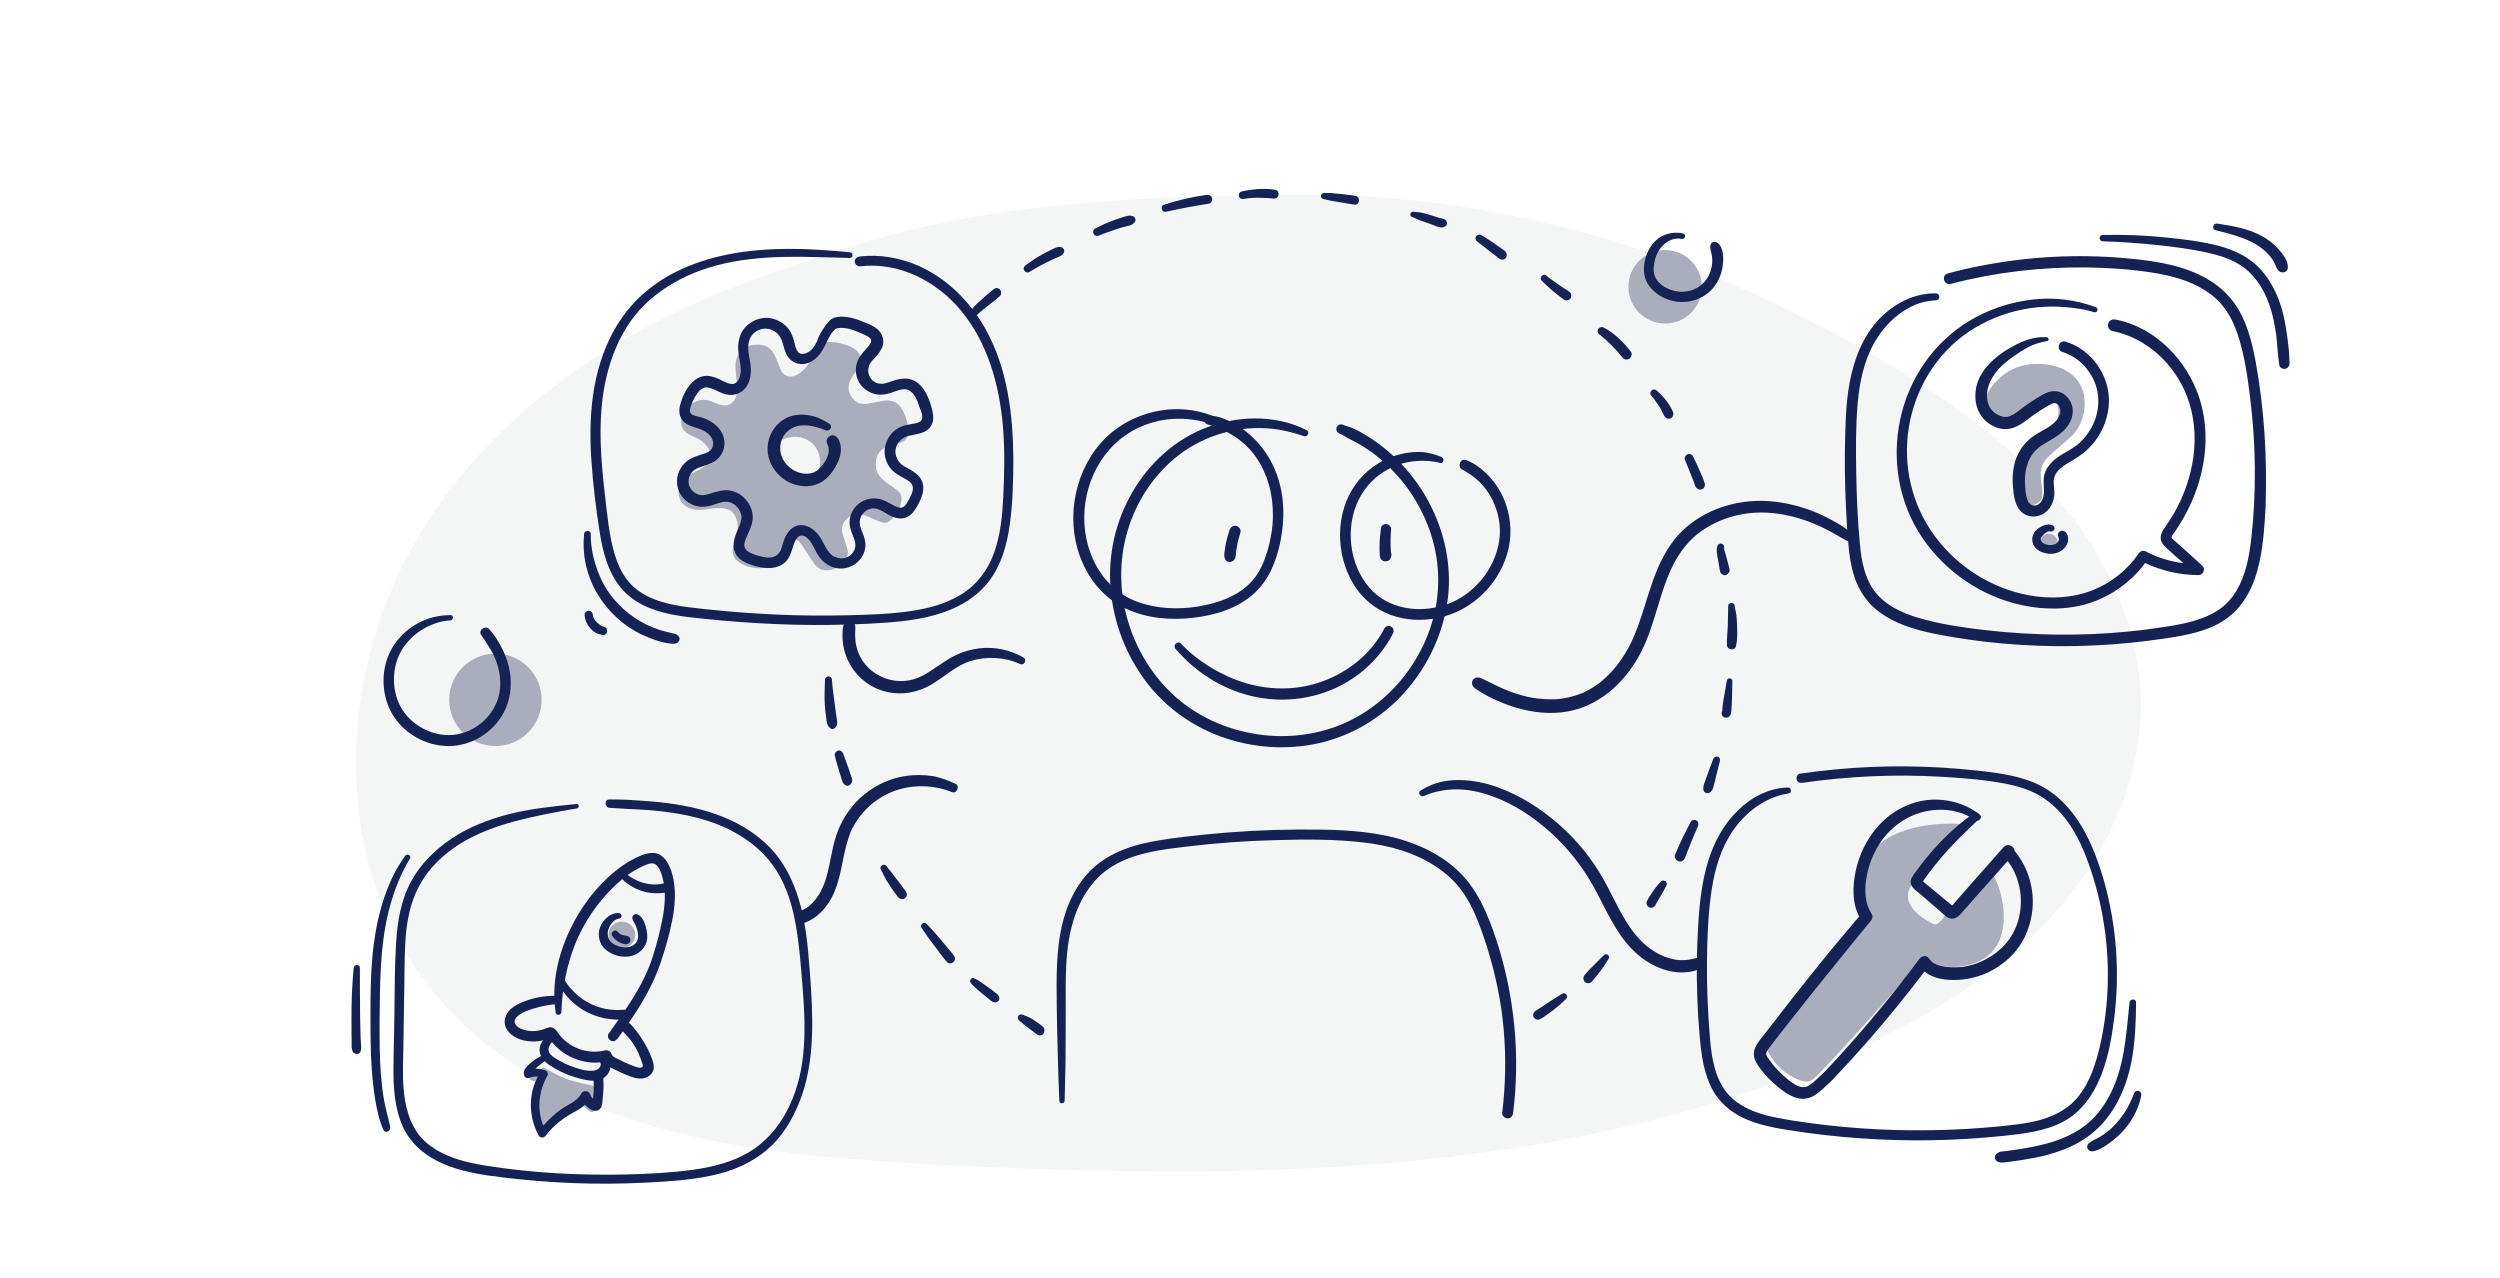
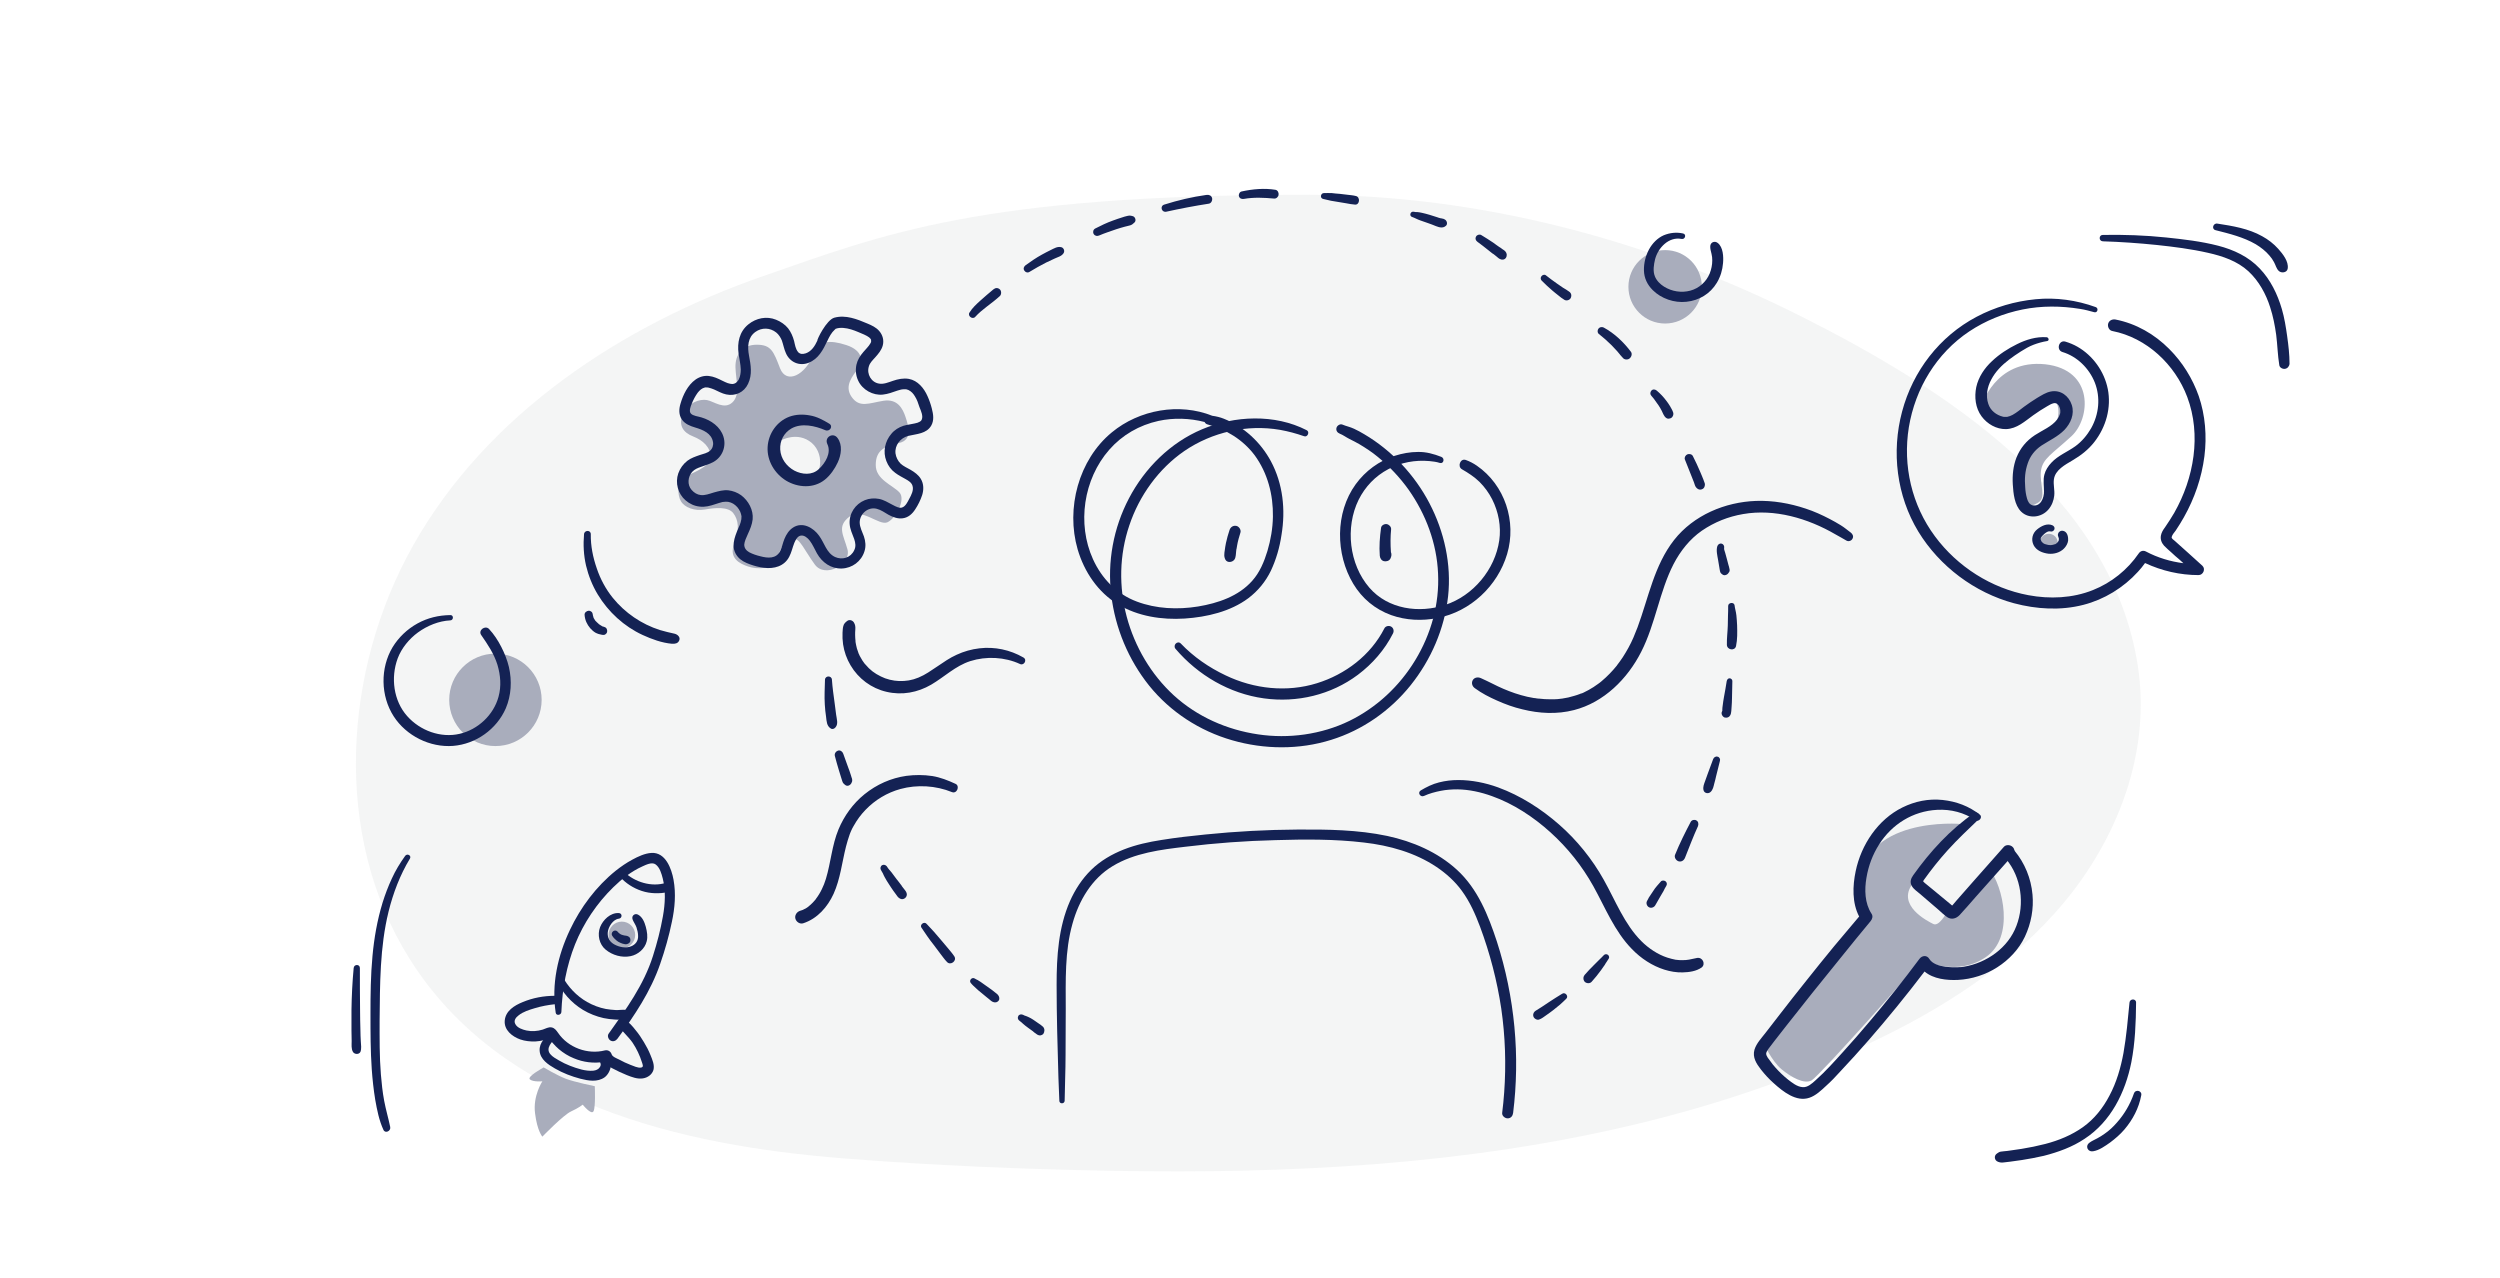
<svg xmlns="http://www.w3.org/2000/svg" width="530" height="271" viewBox="0 0 530 271" fill="none">
  <path d="M453.236 141.291c-5.51-36.269-40.838-58.779-70.906-73.979-32.476-16.418-68.635-26.026-105.182-26.026-69.576 0-90.092 8.472-115.287 17.221-29.874 10.383-58.585 29.154-74.366 57.284-14.729 26.274-17.083 61.298-.692 87.434 19.381 30.926 57.893 39.62 91.782 42.333 19.076 1.523 38.291 2.326 57.422 2.658 18.716.332 37.488.028 56.149-1.467 36.601-2.935 73.369-10.521 106.566-26.718 15.504-7.558 30.344-17.47 40.921-31.314 10.244-13.483 16.169-30.427 13.594-47.427Z" fill="#DBDDDD" fill-opacity=".3" />
  <path d="M105.031 158.166c5.411 0 9.798-4.386 9.798-9.798 0-5.411-4.387-9.798-9.798-9.798-5.412 0-9.799 4.387-9.799 9.798 0 5.412 4.387 9.798 9.799 9.798ZM353.008 68.588c4.299 0 7.785-3.485 7.785-7.784s-3.486-7.784-7.785-7.784c-4.299 0-7.784 3.485-7.784 7.784s3.485 7.784 7.784 7.784ZM415.903 174.703c-.271-.077-21.765-1.82-21.688 13.826.426 5.151.969 5.693.969 5.693l-21.262 27.033s1.743 3.756 3.756 5.422c2.014 1.665 4.803 3.253 6.391 2.362 1.587-.891 21.881-23.702 22.462-24.67.62-.968 1.588-.619 1.588-.619s6.893 3.33 12.935-.891c6.042-4.183 3.679-14.949.62-18.706-2.556 2.634-9.024 9.372-9.024 9.372s-1.588 2.982-2.788 2.363c-1.24-.62-7.862-3.951-4.377-8.559 3.525-4.648 10.418-12.626 10.418-12.626ZM420.047 86.17s2.788-10.031 13.516-8.946c10.495 1.162 9.643 11.541 5.577 15.259-4.067 3.757-6.158 4.725-6.468 7.436-.31 2.711 1.239 5.577-.619 6.661-1.859 1.123-3.989 1.162-4.415-1.781-.427-2.944-.698-8.211 1.897-10.341 2.595-2.13 5.538-2.595 6.468-5.035.929-2.44.155-5.654-2.091-4.918-2.247.736-6.468 4.802-8.637 5.228-2.169.465-5.616-.116-5.228-3.563ZM190.582 93.916c2.982-.62 1.975-3.757 1.394-5.5-.581-1.743-1.666-3.95-4.725-3.447-3.06.503-5.035 1.549-6.7-.813-1.665-2.362.271-4.531 1.355-6.003 1.085-1.472 1.085-3.834-2.478-4.996-3.563-1.162-5.887-.929-6.894 1.782-1.743 4.609-5.809 6.622-7.165 3.137-1.355-3.524-1.859-4.996-4.918-4.996-3.06 0-4.609 2.053-4.531 4.802.077 2.75 1.084 5.732-.62 7.397-1.743 1.665-3.95-.194-5.422-.465-1.472-.271-3.912.465-5.035 2.866-1.162 2.44 0 4.028 2.092 4.841 2.091.813 3.718 2.285 3.718 4.415 0 2.091-4.261 3.447-5.693 4.26-1.395.813-1.395 3.718-.62 5.035.774 1.355 2.866 2.168 5.112 1.781 2.246-.387 4.919-.619 6.003.775 1.084 1.394 1.394 3.447.194 6.506-1.201 3.06 1.2 4.221 2.943 4.802 1.743.581 5.189.891 6.313-2.168 1.123-3.06 1.859-3.525 3.253-3.718 1.394-.194 2.44 2.556 4.608 5.499 2.169 2.943 7.785-.077 6.894-3.253s-2.246-4.841.387-6.894c2.634-2.052 6.313 1.975 8.095 1.162 1.781-.813 3.911-4.802 2.556-6.313-1.356-1.51-5.112-2.749-5.035-5.886 0-3.059 1.936-3.989 4.919-4.609Zm-20.217 7.746c-3.834-.465-8.985-4.299-4.802-8.288 0 0 3.486-2.014 6.506.503 3.021 2.595 2.13 8.249-1.704 7.785ZM131.831 201.039c1.561 0 2.827-1.266 2.827-2.828 0-1.561-1.266-2.827-2.827-2.827-1.562 0-2.828 1.266-2.828 2.827 0 1.562 1.266 2.828 2.828 2.828ZM434.337 116.959c1.048 0 1.898-.849 1.898-1.897s-.85-1.898-1.898-1.898-1.897.85-1.897 1.898.849 1.897 1.897 1.897ZM115.255 226.29c-.155.116-3.64 1.975-2.904 2.556.736.581 2.633.387 2.633.387s-2.052 3.098-1.549 6.816c.465 3.757 1.549 4.919 1.549 4.919s4.454-4.609 6.081-5.345c1.626-.736 2.478-1.433 2.478-1.433s1.82 2.285 2.285 1.394c.465-.89.271-5.305.271-5.305s-4.337-.891-6.158-1.588c-1.82-.697-4.686-2.401-4.686-2.401Z" fill="#A9ADBC" />
-   <path d="M480.076 91.941c-.349-5.151-.968-10.302-1.898-15.375-.813-4.299-1.936-8.791-4.57-12.393-5.306-7.242-14.794-8.714-23.121-9.45-10.146-.891-20.371-.349-30.363 1.588-2.439.465-4.841 1.007-7.203 1.665-1.433.387-.813 2.595.62 2.208 9.449-2.479 19.248-3.602 29.007-3.486 4.648.077 9.334.387 13.942 1.123 3.796.62 7.669 1.627 10.96 3.718 1.588 1.007 3.06 2.285 4.144 3.795 1.24 1.665 2.13 3.563 2.789 5.538 1.433 4.299 2.091 8.908 2.633 13.361 1.24 9.876 1.356 19.945.271 29.86-.426 3.756-1.161 7.745-3.098 11.037-.929 1.588-2.169 3.021-3.718 4.067-1.665 1.162-3.563 1.897-5.499 2.478-2.091.581-4.26.968-6.429 1.278-2.44.388-4.88.697-7.32.93-4.918.503-9.875.697-14.794.658-4.996-.039-10.031-.348-14.988-.891-4.454-.503-8.985-1.123-13.361-2.285-3.602-.929-7.204-2.323-9.798-4.996-2.828-2.943-3.641-7.126-3.989-11.076-.465-5.034-.697-10.108-.775-15.181-.077-4.841-.116-9.721.31-14.562.387-4.415 1.278-8.908 3.485-12.819 1.821-3.253 4.532-6.08 7.901-7.746 1.627-.813 3.408-1.239 5.19-1.317.968-.039.968-1.472 0-1.472-4.067-.077-7.862 1.665-10.883 4.338-3.253 2.905-5.345 6.816-6.545 10.999-1.356 4.609-1.665 9.488-1.782 14.252-.155 5.267-.116 10.573.155 15.84.116 2.556.271 5.112.504 7.668.193 2.285.503 4.57 1.2 6.739.659 2.13 1.743 4.105 3.215 5.77 1.317 1.472 2.982 2.634 4.725 3.563 3.718 1.937 7.823 2.789 11.928 3.525 5.112.89 10.263 1.51 15.453 1.82 10.301.658 20.681.155 30.866-1.394 4.338-.659 8.908-1.472 12.587-4.028 3.485-2.44 5.577-6.158 6.7-10.224 1.239-4.377 1.51-9.024 1.781-13.516.155-5.229.116-10.457-.232-15.608ZM448.59 201.271c-.349-4.764-1.162-9.527-2.44-14.136-1.162-4.105-2.634-8.21-4.802-11.889-2.092-3.486-4.88-6.623-8.521-8.559-4.105-2.169-8.83-2.789-13.4-3.292-10.108-1.123-20.293-1.24-30.401-.271-2.479.232-4.957.542-7.436.89-.542.078-.852.775-.697 1.24.155.581.697.774 1.239.697 9.721-1.394 19.597-1.859 29.395-1.278 4.686.271 9.411.619 14.02 1.549 2.13.426 4.221 1.046 6.157 2.053 1.704.89 3.215 2.052 4.57 3.446 2.673 2.75 4.532 6.236 5.926 9.799 1.626 4.182 2.827 8.559 3.601 12.974 1.588 8.985 1.433 18.357-.619 27.264-.852 3.68-2.053 7.436-4.377 10.457-2.517 3.253-6.157 4.841-10.108 5.654-2.13.426-4.298.659-6.467.891-2.44.232-4.919.426-7.359.581-4.879.271-9.798.349-14.678.232-4.879-.116-9.798-.464-14.639-1.007-2.44-.271-4.841-.58-7.242-.968-1.975-.31-3.95-.658-5.926-1.162-3.601-.968-7.126-2.672-9.139-5.964-2.131-3.447-2.518-7.629-2.828-11.541-.387-4.918-.581-9.876-.542-14.833.039-4.725.194-9.488.813-14.174.543-4.222 1.588-8.559 3.718-12.277 1.821-3.215 4.493-5.964 7.746-7.746 1.549-.852 3.292-1.433 5.073-1.704.698-.116.543-1.239-.154-1.239-1.976.039-3.835.503-5.655 1.355-1.781.814-3.408 1.975-4.802 3.331-3.098 2.905-5.151 6.7-6.429 10.728-1.394 4.453-1.898 9.14-2.169 13.748-.31 5.112-.387 10.224-.193 15.375.077 2.556.232 5.113.464 7.669.194 2.168.388 4.337.852 6.467.426 2.014 1.123 4.067 2.169 5.848 1.085 1.782 2.556 3.292 4.299 4.415 3.408 2.246 7.591 3.06 11.541 3.679 5.035.814 10.069 1.395 15.182 1.743 10.108.736 20.254.542 30.324-.503 4.376-.465 8.985-.969 12.896-3.099 3.68-2.013 6.119-5.46 7.707-9.294 1.666-4.028 2.44-8.443 2.982-12.781.581-4.841.697-9.604.349-14.368ZM172.186 216.298c-.039-4.803-.426-9.644-.852-14.446-.775-8.52-2.711-17.467-9.373-23.392-6.971-6.197-16.42-8.056-25.444-8.675-1.162-.078-2.363-.155-3.524-.233-1.24-.077-2.479-.038-3.757-.077-1.162-.039-1.123 1.743 0 1.781 1.239.039 2.479.194 3.757.233 1.2.039 2.439.116 3.64.193 2.44.155 4.88.427 7.281.853 4.183.735 8.288 1.936 12.006 4.027 3.524 1.975 6.622 4.648 8.752 8.094 2.169 3.486 3.331 7.436 4.028 11.425.775 4.299 1.084 8.637 1.433 12.974.387 4.919.658 9.876.116 14.795-.852 7.939-4.337 16.149-11.463 20.409-3.641 2.169-7.862 3.176-12.045 3.757-4.647.62-9.411.852-14.097.968-9.798.233-19.674-.31-29.356-1.82-3.718-.581-7.552-1.433-10.805-3.408-1.549-.93-2.943-2.13-3.989-3.602-1.123-1.626-1.859-3.447-2.324-5.383-.968-4.067-.736-8.365-.658-12.509.077-5.074.155-10.147.232-15.221.077-4.492 0-9.062 1.007-13.477.929-4.066 2.788-7.707 5.732-10.65 6.119-6.274 14.794-8.598 23.121-10.302 2.246-.465 4.492-.852 6.738-1.239.542-.078.426-1.007-.116-.93-4.88.504-9.759.968-14.523 2.208-4.299 1.123-8.443 2.749-12.122 5.228-3.369 2.285-6.39 5.267-8.365 8.869-2.246 4.066-2.982 8.714-3.253 13.322-.31 4.958-.271 9.954-.349 14.911-.039 2.633-.077 5.267-.155 7.9-.039 2.208-.077 4.377 0 6.584.194 4.183.929 8.559 3.486 11.967 2.44 3.253 6.08 5.19 9.914 6.352 4.26 1.278 8.791 1.742 13.206 2.207 5.074.542 10.225.852 15.337.93 5.112.077 10.224-.078 15.336-.426 4.493-.31 9.024-.775 13.361-2.13 4.106-1.317 7.901-3.525 10.728-6.817 2.711-3.175 4.493-6.971 5.693-10.96 1.356-4.686 1.704-9.527 1.666-14.29ZM208.861 69.633c-4.26-7.591-11.502-13.71-20.293-15.104-2.092-.348-4.183-.387-6.313-.155-.542.077-1.046.426-1.046 1.046 0 .503.465 1.084 1.046 1.046 8.327-1.007 16.343 3.137 21.533 9.45 5.616 6.816 8.094 15.762 8.83 24.438.426 4.957.31 9.915.078 14.872-.194 4.066-.581 8.171-1.976 12.044-1.316 3.641-3.679 6.778-7.009 8.792-3.292 2.013-7.088 2.982-10.883 3.524-4.338.619-8.753.736-13.09.852-5.112.116-10.225.077-15.337-.155-5.034-.232-10.069-.62-15.104-1.162-4.066-.465-8.443-.852-12.16-2.788-1.666-.852-3.215-2.053-4.338-3.602-1.123-1.549-1.936-3.331-2.479-5.19-1.239-4.105-1.587-8.52-2.091-12.741-1.084-9.411-1.743-19.093 1.278-28.233 1.317-3.95 3.292-7.746 6.08-10.844 2.789-3.059 6.236-5.422 9.954-7.165 8.52-3.95 18.008-4.299 27.226-4.066 2.478.039 4.918.155 7.397.194.774 0 .736-1.123 0-1.201-9.876-.968-20.216-1.355-29.86 1.433-4.144 1.201-8.171 2.982-11.657 5.538-3.563 2.595-6.506 5.925-8.598 9.798-4.608 8.443-5.344 18.28-4.647 27.73.348 4.995.968 9.992 1.743 14.911.658 4.105 1.704 8.249 4.337 11.541 2.672 3.369 6.739 4.996 10.844 5.809 2.246.465 4.531.697 6.816.93 2.595.271 5.229.503 7.862.697 10.302.774 20.72.852 31.06.116 7.901-.581 16.653-2.208 21.688-8.908 2.556-3.408 3.718-7.59 4.299-11.734.658-4.648.775-9.411.775-14.097-.078-9.488-1.24-19.209-5.965-27.613Z" fill="#142254" />
  <path d="M197.553 86.635c-.233-.929-.543-1.82-.93-2.672-.736-1.665-2.052-3.292-3.95-3.64-1.162-.194-2.285.039-3.408.426-.93.31-1.898.736-2.866.581-1.665-.232-2.711-2.014-2.208-3.64.233-.813.814-1.317 1.395-1.975.619-.697 1.278-1.472 1.549-2.44.31-1.123 0-2.246-.736-3.098-.658-.775-1.588-1.201-2.517-1.588-2.169-.929-4.609-1.898-7.01-1.239-1.666.465-3.718 4.686-3.602 4.88-.542 1.162-1.239 2.246-2.44 2.672-.348.116-.697.155-.968.116-.31-.077-.581-.232-.697-.426-.504-.62-.62-1.472-.814-2.285-.271-1.007-.658-1.898-1.278-2.711-.658-.813-1.587-1.433-2.556-1.82-2.013-.813-4.221-.349-5.886 1.007-1.898 1.549-2.363 3.873-2.053 6.197.155 1.084.426 2.208.465 3.331 0 .736-.116 1.51-.426 2.13-.078.116-.116.232-.194.31 0 0-.039.077-.077.077-.078.116-.271.271-.31.31-.194.155-.542.271-.813.271-.272 0-.581-.077-.969-.194-.348-.116-.697-.31-1.123-.503-.929-.465-1.82-.891-2.866-1.007-1.007-.116-2.014.194-2.827.775-1.626 1.162-2.633 3.214-3.176 5.112-.348 1.123-.387 2.362.31 3.369.659.929 1.743 1.355 2.789 1.665 1.704.503 3.485 1.239 3.795 3.098.116.658-.116 1.394-.62 1.82-.58.503-1.355.658-2.207.929-.891.31-1.82.62-2.595 1.201-.891.697-1.549 1.588-1.936 2.672-.697 2.014-.078 4.338 1.549 5.732.852.736 1.859 1.2 2.982 1.317 1.123.154 2.246-.155 3.292-.504.503-.155 1.046-.348 1.549-.465.387-.077.968-.077 1.201-.038.813.155 1.355.503 1.936 1.123.232.271.426.581.62.968.077.155.271.813.271.968.038.852-.271 1.666-.659 2.518-.852 1.975-1.704 4.143-.155 6.041.659.813 1.627 1.278 2.595 1.627.968.348 1.975.619 2.982.736 2.13.271 4.299-.31 5.345-2.324.503-.93.697-1.975 1.084-2.943.271-.62.659-1.433 1.356-1.55.736-.155 1.51.504 1.936 1.085.62.813 1.007 1.781 1.511 2.672 1.084 1.936 2.982 3.292 5.267 3.214 2.207-.077 4.144-1.51 4.802-3.64.348-1.046.232-2.169-.116-3.176-.349-.968-.891-1.936-.891-2.982.039-1.82 1.781-3.33 3.602-2.866.929.233 1.704.814 2.517 1.278.93.504 1.975.891 3.021.736 1.162-.155 2.014-.929 2.633-1.897.62-.93 1.123-1.976 1.472-3.021.349-1.123.349-2.363-.271-3.408-.504-.852-1.317-1.433-2.169-1.937-.736-.426-1.549-.775-2.13-1.317-.581-.581-.968-1.355-1.084-2.169-.194-1.743 1.045-3.292 2.711-3.718 1.742-.426 3.873-.426 4.879-2.208.62-1.123.426-2.362.117-3.563Zm-2.13 2.285c-.078.194-.117.194-.194.31-.039.039-.078.077-.155.116-.039 0-.077.039-.116.077-.271.155-.62.271-1.046.349-.813.194-1.626.271-2.401.503-.968.31-1.898.891-2.556 1.704-1.356 1.588-1.82 3.795-1.046 5.771.388 1.007 1.007 1.859 1.859 2.479.697.542 1.511.929 2.246 1.355.62.349 1.24.736 1.433 1.395.31.929-.271 2.013-.697 2.788-.348.658-.774 1.588-1.51 1.82-.31.116-.581.039-.891-.038-.387-.117-.774-.349-1.162-.543-.89-.464-1.82-1.045-2.827-1.239-1.007-.194-2.091-.116-3.021.271-2.014.813-3.369 2.827-3.214 5.035.077 1.162.581 2.13.968 3.214.271.814.387 1.588 0 2.363-.736 1.588-2.517 2.13-4.066 1.433-1.821-.852-2.247-2.982-3.37-4.493-1.2-1.704-3.524-3.059-5.538-1.743-.891.581-1.433 1.472-1.82 2.401-.349.853-.504 1.743-.891 2.557-.852 1.704-2.633 1.549-4.221 1.123-.814-.194-1.627-.465-2.363-.852-.658-.388-1.045-.891-1.045-1.627.038-.658.464-1.549.774-2.246.465-1.007.891-2.014 1.007-3.098.194-1.976-.891-3.951-2.44-5.113-.813-.58-1.743-.929-2.711-1.045-1.045-.116-2.091.193-3.098.465-.891.271-1.898.658-2.75.542-.736-.078-1.394-.465-1.936-1.085-.968-1.084-.813-2.788.116-3.834.542-.581 1.162-.813 1.936-1.084.853-.31 1.782-.581 2.557-1.007 1.897-1.046 2.788-3.292 2.13-5.383-.659-2.091-2.595-3.447-4.648-4.066-.736-.232-1.781-.31-2.246-.813-.465-.503-.077-1.472.194-2.13.309-.775.735-1.588 1.239-2.285.426-.542.891-.968 1.549-1.123 0 0 .232-.039.426 0h.116c.078 0 .155.039.233.039.426.116.813.232 1.161.387.852.387 1.666.852 2.557 1.046 1.936.426 3.795-.426 4.647-2.246.929-1.975.581-3.95.194-6.003-.349-1.859-.272-3.834 1.355-4.996 1.356-.968 3.098-.929 4.415.116.542.426.968 1.123 1.201 1.704.31.891.464 1.82.852 2.672.813 1.898 2.827 2.827 4.802 2.053 2.091-.813 3.06-2.711 3.989-4.647.426-.891.852-1.743 1.588-2.401.039-.039.116-.077.155-.155.503-.194 1.045-.232 1.626-.194 1.124.077 2.208.465 3.215.891.736.31 1.743.697 2.285 1.123.271.232.387.387.426.62-.039-.194-.039.426 0 .232 0 .077-.039.155-.078.232 0 .039 0 .039-.038.077 0 0-.039.039-.039.077-.387.697-.968 1.2-1.51 1.859-.698.813-1.24 1.665-1.472 2.711-.233 1.162-.116 2.324.387 3.369.891 1.936 3.137 3.176 5.228 2.943 1.085-.116 2.092-.503 3.099-.852.426-.116.852-.271 1.239-.271h.542c.116 0 .233.039.31.077.039 0 .232.077.232.077.62.31 1.007.736 1.356 1.317.465.736.697 1.433.968 2.285.349.852.813 1.898.504 2.634Z" fill="#142254" />
  <path d="M177.569 92.871c-.93-1.317-2.866-.194-2.169 1.278.891 1.859-.426 4.028-1.82 5.306-1.433 1.356-3.563 1.162-5.19.31-1.626-.891-2.866-2.517-2.982-4.454-.116-1.859.775-3.563 2.401-4.492 2.169-1.201 4.996-.542 7.165.387.93.387 1.743-.852.813-1.394-1.278-.775-2.633-1.51-4.105-1.743-1.433-.271-2.943-.232-4.337.271-2.673 1.007-4.454 3.602-4.609 6.429-.155 2.905 1.472 5.616 3.912 7.126 2.517 1.511 5.848 1.704 8.21-.193 1.162-.93 2.13-2.324 2.75-3.68.736-1.588 1.045-3.679-.039-5.151ZM143.023 134.348c-1.045-.232-2.052-.464-3.098-.774-3.911-1.239-7.436-3.641-10.031-6.855-1.471-1.82-2.633-3.989-3.369-6.197-.813-2.323-1.317-4.802-1.278-7.28 0-.93-1.355-.891-1.433 0-.194 2.246-.077 4.492.426 6.661.504 2.13 1.356 4.26 2.479 6.119 2.246 3.718 5.577 6.777 9.527 8.598 1.936.89 4.066 1.665 6.196 1.858.62.039 1.278-.038 1.55-.697.309-.697-.349-1.278-.969-1.433ZM128.113 132.916c-.078-.039-.194-.078-.271-.078-.039 0-.078-.039-.116-.039-.155-.077-.349-.193-.504-.309-.077-.039-.155-.117-.232-.155-.039-.039-.078-.039-.078-.078-.155-.116-.271-.232-.426-.387-.077-.078-.116-.155-.193-.194-.039-.038-.039-.077-.078-.077-.116-.155-.193-.31-.31-.504 0 0 0-.038-.038-.038v-.039c-.039-.078-.078-.155-.078-.232-.039-.078-.039-.194-.077-.272 0-.038-.039-.077-.039-.154v-.078c-.039-.194-.077-.387-.232-.542-.155-.155-.426-.271-.62-.271-.465.038-.929.387-.891.891.078 1.084.504 2.013 1.201 2.827.31.348.697.697 1.084.929.426.233.93.387 1.433.465.233.039.465.039.659-.078.193-.116.348-.309.387-.503.116-.503-.116-.968-.581-1.084ZM484.878 71.26c-.271-1.936-.581-3.873-1.123-5.732-.929-3.176-2.401-6.197-4.686-8.598-2.363-2.517-5.538-3.989-8.83-4.841-3.602-.929-7.32-1.355-10.999-1.743-4.454-.465-8.946-.62-13.439-.542-.891 0-.891 1.317 0 1.355 3.796.116 7.63.387 11.425.775 3.641.387 7.32.852 10.883 1.665 3.098.697 6.196 1.743 8.559 3.912 2.207 2.053 3.718 4.802 4.608 7.63.62 1.898 1.007 3.873 1.278 5.848.272 2.13.31 4.299.659 6.429.077.542.736.852 1.2.775.543-.077.93-.542.969-1.084 0-1.936-.233-3.912-.504-5.848ZM482.98 52.748c-.968-1.084-2.13-1.975-3.408-2.672-2.904-1.627-6.235-2.169-9.488-2.672-.891-.155-1.317 1.162-.387 1.394 2.904.736 5.925 1.472 8.52 2.982 1.084.658 2.091 1.433 2.905 2.401.387.426.697.891.968 1.394.348.62.503 1.394 1.007 1.859.542.542 1.781.387 1.897-.503.233-1.51-1.045-3.098-2.014-4.183ZM82.375 193.254c.968-3.911 2.44-7.784 4.531-11.231.387-.658-.581-1.162-1.007-.581-1.084 1.51-2.053 3.098-2.827 4.802-.774 1.666-1.433 3.409-1.975 5.151-1.123 3.679-1.782 7.475-2.13 11.27-.387 4.105-.426 8.211-.426 12.316 0 3.911 0 7.784.271 11.696.155 2.169.387 4.337.736 6.467.387 2.169.813 4.377 1.743 6.391.387.852 1.627.232 1.433-.62-.387-1.859-.929-3.679-1.278-5.538-.349-1.859-.542-3.718-.697-5.577-.31-3.795-.271-7.63-.271-11.425.077-7.707.039-15.569 1.898-23.121ZM76.488 220.713c-.039-.736-.077-1.511-.077-2.247-.039-1.471-.077-2.904-.077-4.376-.039-2.943-.039-5.887-.039-8.869 0-.852-1.239-.852-1.317 0-.271 2.944-.426 5.887-.465 8.869v4.376c0 .736.039 1.511.039 2.247s-.116 1.626.271 2.285c.31.542 1.278.619 1.588 0 .271-.697.116-1.511.077-2.285ZM451.455 212.541c-.348 3.563-.658 7.165-1.278 10.689-.58 3.137-1.471 6.235-2.982 9.062-1.355 2.595-3.214 4.958-5.615 6.662-2.401 1.704-5.151 2.827-7.978 3.563-1.666.426-3.331.774-5.035 1.045-.813.117-1.588.233-2.401.349-.426.077-.891.116-1.317.155-.232.039-.426.039-.658.077-.31.039-.542.194-.814.388-.735.464-.58 1.51.233 1.781.426.155.774.194 1.239.116.426-.038.852-.116 1.317-.155.813-.116 1.626-.232 2.479-.348 1.549-.233 3.098-.542 4.647-.891 3.021-.775 6.042-1.859 8.636-3.602 5.577-3.64 8.637-9.837 9.915-16.227.813-4.183.968-8.404 1.007-12.664 0-.891-1.317-.852-1.395 0ZM452.385 231.828c-.774 2.246-2.014 4.376-3.601 6.158-.775.89-1.627 1.704-2.595 2.362-.504.349-1.007.697-1.549.968-.543.31-1.162.542-1.666.93-.387.271-.581.658-.464 1.123 0 .077.077.155.116.232.232.426.697.542 1.123.465 1.278-.194 2.556-1.123 3.602-1.859 1.084-.813 2.13-1.704 3.02-2.75 1.782-2.091 3.06-4.531 3.563-7.203.272-1.007-1.2-1.433-1.549-.426ZM430.891 189.653c-.31-3.447-1.627-6.662-3.834-9.334-.426-.503-1.317-.465-1.782 0-.503.504-.426 1.239 0 1.782 3.253 3.872 3.989 9.527 2.208 14.174-1.743 4.648-6.274 7.862-11.154 8.675-.194.039-.155.039-.31.039-.155.039-.348.039-.503.039-.388.038-.736.038-1.124.038-.348 0-.697 0-1.045-.038-.349-.039-.659-.039-.93-.078-1.278-.193-2.749-.581-3.408-1.665-.503-.852-1.549-.736-2.091 0-3.369 4.531-6.894 8.946-10.573 13.284-1.82 2.169-3.679 4.299-5.577 6.39-1.859 2.053-3.756 4.183-5.848 6.042-.774.697-1.704 1.587-2.788 1.471-1.162-.077-2.246-.968-3.098-1.626-.969-.775-1.859-1.627-2.673-2.556-.387-.426-.736-.852-1.045-1.317-.31-.426-.852-1.007-.891-1.588 0-.31.271-.697.465-1.007.387-.542.813-1.084 1.239-1.627.891-1.123 1.781-2.246 2.633-3.369 1.821-2.324 3.641-4.609 5.461-6.894 2.053-2.556 4.105-5.112 6.158-7.629 2.053-2.517 4.105-5.112 6.196-7.591.349-.426.543-1.045.194-1.549-1.472-2.246-1.51-5.151-1.084-7.629.426-2.556 1.316-4.919 2.672-7.049 2.711-4.299 7.165-7.087 12.316-7.358 2.904-.155 5.77.581 8.133 2.207.697.465 1.587-.658.929-1.162-2.285-1.82-4.996-2.827-7.901-3.137-2.982-.31-5.848.271-8.52 1.588-5.189 2.556-8.752 7.901-9.914 13.516-.659 3.137-.775 6.7.736 9.605-1.782 2.13-3.563 4.221-5.345 6.351-1.975 2.402-3.912 4.803-5.848 7.243-1.898 2.401-3.834 4.802-5.693 7.242-.968 1.239-1.936 2.517-2.905 3.756-.852 1.124-1.975 2.247-2.401 3.641-.465 1.627.426 2.982 1.356 4.183.813 1.045 1.742 2.052 2.749 2.943 1.937 1.743 4.764 4.028 7.552 3.059 1.356-.464 2.44-1.51 3.486-2.478 1.084-.968 2.091-2.014 3.06-3.098 2.052-2.169 4.027-4.377 6.002-6.623 4.106-4.725 8.056-9.566 11.851-14.562 1.859 1.588 4.725 1.898 7.088 1.782 2.943-.155 5.848-1.085 8.326-2.673 2.479-1.587 4.57-3.795 5.848-6.467 1.356-2.866 1.898-5.964 1.627-8.946Z" fill="#142254" />
  <path d="M426.669 179.544c-.465-.464-1.394-.542-1.859 0-2.091 2.363-4.144 4.687-6.235 7.049-1.046 1.162-2.092 2.362-3.099 3.524-.503.581-1.006 1.123-1.471 1.704l-.155.155c-.155-.155-.349-.271-.504-.426-1.2-.968-2.362-1.975-3.563-2.943-.581-.465-1.123-.93-1.704-1.394-.077-.039-.232-.233-.387-.388.077-.116.155-.271.194-.309 1.549-2.169 3.214-4.261 4.996-6.236 2.091-2.323 4.376-4.454 6.622-6.622.659-.62-.232-1.821-1.007-1.278-5.073 3.485-9.333 8.171-12.896 13.167-.504.697-.775 1.511-.271 2.324.387.658 1.123 1.123 1.704 1.627 1.278 1.123 2.594 2.207 3.873 3.33.619.542 1.239 1.162 1.936 1.627.891.581 1.898.271 2.595-.465 1.162-1.239 2.246-2.517 3.369-3.795 2.595-2.944 5.228-5.848 7.823-8.792.542-.542.581-1.355.039-1.859ZM142.791 186.516c-.426-2.363-1.704-5.887-4.686-5.694-1.394.078-2.866.775-4.067 1.433-1.239.659-2.401 1.472-3.485 2.324-4.144 3.331-7.475 7.785-9.721 12.548-2.595 5.461-3.95 11.541-3.021 17.583.116.697 1.162.503 1.201-.155.193-4.919 1.084-9.798 2.904-14.368 1.821-4.532 4.609-8.676 8.095-12.084 1.82-1.781 3.834-3.369 6.157-4.415.775-.348 2.053-1.007 2.828-.426.89.659 1.239 1.937 1.51 2.982.658 2.595.503 5.345.039 7.978-.504 2.866-1.24 5.694-2.13 8.482-1.937 6.119-5.693 11.27-9.373 16.421-.348.465-.077 1.2.388 1.471.542.31 1.123.078 1.471-.387 3.641-4.957 7.049-10.03 9.063-15.878 1.007-2.905 1.859-5.887 2.478-8.908.62-2.905.891-5.925.349-8.907Z" fill="#142254" />
  <path d="M137.911 223.695c-.387-.968-.852-1.859-1.394-2.75-.542-.891-1.085-1.743-1.743-2.517-.658-.852-1.394-1.704-2.324-2.285-.813-.465-1.936.503-1.355 1.355.929 1.278 2.13 2.285 3.021 3.563.852 1.278 1.51 2.672 1.975 4.144.155.504.426 1.007-.194 1.123-.697.116-1.588-.348-2.246-.581-.813-.309-1.627-.697-2.401-1.123-.465-.232-1.433-.581-1.588-1.123-.194-.62-.813-.968-1.433-.813-3.641.929-7.785-.581-9.915-3.718-.387-.542-.735-1.046-1.394-1.162-.658-.116-1.239.271-1.859.465-1.123.348-2.323.426-3.447.193-.852-.193-1.936-.542-2.362-1.355-.426-.736.116-1.433.697-1.859.968-.775 2.246-1.162 3.408-1.51 1.394-.426 2.866-.698 4.338-.852 1.123-.117 1.162-1.782 0-1.782-2.401 0-4.725.426-6.933 1.356-1.704.697-3.563 1.82-3.756 3.872-.194 2.014 1.549 3.408 3.292 4.028 1.007.349 2.13.465 3.214.426.581-.039 1.201-.116 1.782-.271.271-.077.542-.155.813-.232.116-.039.232-.117.348-.155.078.077.117.193.155.271.194.271.388.542.62.774.387.426.775.852 1.239 1.24.969.813 2.014 1.471 3.176 1.936 2.014.852 4.183 1.123 6.352.775.464.542 1.084.968 1.742 1.316 1.007.543 2.092 1.046 3.137 1.472 1.085.426 2.247.891 3.447.697.968-.155 1.898-.774 2.208-1.781.271-1.046-.233-2.169-.62-3.137Z" fill="#142254" />
  <path d="M128.268 223.695c-.697-.271-1.317.503-1.162 1.162.155.542.426.774.077 1.355-.309.504-.813.697-1.394.775-1.626.155-3.447-.465-4.957-1.046-.813-.31-1.588-.697-2.324-1.123-.658-.387-1.394-.775-1.859-1.356-1.045-1.278.388-2.633 1.278-3.524.581-.542-.193-1.588-.89-1.123-1.317.891-2.75 2.169-2.634 3.95.116 1.821 1.82 2.944 3.253 3.757 1.666.968 3.486 1.665 5.384 2.169 1.665.426 3.64.774 5.15-.31 1.395-1.046 2.092-3.912.078-4.686Z" fill="#142254" />
-   <path d="M127.88 228.265c-.116-1.317-2.207-1.317-2.091 0 .078.968.116 1.975.078 2.982-.039.464-.039.968-.117 1.433 0 .077-.038.193-.038.271-.31-.349-.543-.775-.697-1.123-.31-.698-1.433-.659-1.782 0-.813 1.665-2.905 2.362-4.299 3.369-1.394 1.007-2.633 2.169-3.756 3.447-1.395-3.447-.969-7.281.852-10.573.271-.465 0-1.007-.465-1.162-.659-.232-1.356-.348-2.053-.348.194-.155.349-.349.542-.504.581-.465 1.162-.929 1.782-1.317.697-.464.077-1.433-.658-1.084-1.046.465-1.937 1.046-2.789 1.781-.813.736-1.704 1.55-1.2 2.711.116.31.619.504.929.388.658-.271 1.278-.349 1.936-.31-2.13 3.757-1.936 8.791.155 12.509.349.62 1.123.504 1.511 0 1.278-1.704 2.943-3.137 4.763-4.26 1.201-.736 2.556-1.317 3.563-2.285.233.271.504.542.814.775.774.581 1.975.89 2.556-.155.232-.426.271-1.007.31-1.472.077-.542.116-1.084.154-1.665.117-1.201.078-2.285 0-3.408ZM136.904 196.469c-.271-.969-.697-2.053-1.626-2.556-.31-.194-.736-.155-1.007.116-.271.271-.271.658-.117 1.007.233.542.581 1.007.775 1.549.194.581.349 1.239.349 1.859.038 1.045-.581 1.82-1.472 2.169-1.123.464-2.44.193-3.486-.349-1.045-.542-1.587-1.472-1.471-2.634.116-1.123 1.084-2.71 2.323-2.865.775-.078.814-1.162 0-1.201-1.781-.077-3.33 1.433-3.95 2.982-.62 1.627-.194 3.641 1.162 4.764 1.433 1.2 3.486 1.781 5.306 1.394 1.549-.31 3.021-1.549 3.408-3.137.271-.968.077-2.091-.194-3.098Z" fill="#142254" />
+   <path d="M127.88 228.265ZM136.904 196.469c-.271-.969-.697-2.053-1.626-2.556-.31-.194-.736-.155-1.007.116-.271.271-.271.658-.117 1.007.233.542.581 1.007.775 1.549.194.581.349 1.239.349 1.859.038 1.045-.581 1.82-1.472 2.169-1.123.464-2.44.193-3.486-.349-1.045-.542-1.587-1.472-1.471-2.634.116-1.123 1.084-2.71 2.323-2.865.775-.078.814-1.162 0-1.201-1.781-.077-3.33 1.433-3.95 2.982-.62 1.627-.194 3.641 1.162 4.764 1.433 1.2 3.486 1.781 5.306 1.394 1.549-.31 3.021-1.549 3.408-3.137.271-.968.077-2.091-.194-3.098Z" fill="#142254" />
  <path d="M133.535 198.831c-.117-.193-.31-.31-.504-.387-.193-.078-.387-.078-.542-.116.077 0 .155.038.232.038-.116 0-.193-.038-.309-.038-.233-.039-.465-.117-.698-.194-.154-.077-.309-.155-.426-.271-.154-.116-.271-.232-.387-.387-.116-.117-.348-.233-.503-.194-.155 0-.31.039-.426.155-.271.194-.388.62-.194.929.31.504.775.93 1.278 1.278.271.155.542.272.852.388.155.038.31.077.465.116.077 0 .193.039.271.039.155 0 .271-.039.387-.078.349-.116.659-.426.62-.813 0-.194-.039-.349-.116-.465ZM132.644 214.09c-.697-.077-1.433.078-2.13.039-.697-.039-1.394-.116-2.091-.233-1.395-.271-2.711-.774-3.951-1.471-2.246-1.278-4.105-3.253-5.306-5.538-.426-.852-1.626-.117-1.239.736 1.162 2.71 3.176 4.957 5.655 6.467 1.355.813 2.827 1.394 4.376 1.743.774.155 1.588.271 2.401.31.775.038 1.743.116 2.517-.155 1.123-.349.852-1.782-.232-1.898ZM141.125 187.174c-2.982.929-6.545-.155-8.752-2.285-.62-.62-1.549.31-.968.968 1.239 1.394 2.866 2.44 4.647 3.021 1.859.62 3.757.581 5.616.271 1.316-.232.774-2.401-.543-1.975ZM446.847 82.453c-.736-3.718-3.175-7.087-6.429-8.946-.813-.465-1.665-.813-2.556-1.084-1.394-.426-2.014 1.782-.619 2.208 3.098.929 5.654 3.447 6.855 6.468 1.239 3.176.89 6.7-.775 9.682-.852 1.472-1.975 2.827-3.369 3.834-1.666 1.201-3.641 1.936-5.074 3.486-.658.697-1.239 1.588-1.471 2.517-.31 1.162-.078 2.324-.078 3.524.039 1.395-.736 3.331-2.401 2.983-.697-.155-1.007-.775-1.201-1.433-.232-.814-.348-1.588-.387-2.402-.155-1.781-.039-3.408.542-5.073.504-1.51 1.472-2.788 2.905-3.757 1.665-1.084 3.485-1.898 4.88-3.331 1.316-1.394 2.168-3.331 1.549-5.267-.62-1.936-2.363-3.253-4.415-2.866-1.085.194-2.053.852-2.982 1.394-.93.581-1.859 1.201-2.75 1.859-.775.581-1.549 1.239-2.401 1.704-.388.194-.736.349-1.162.426h-.387c-.271 0-.388 0-.504-.039-1.394-.348-2.633-1.278-3.098-2.711-.581-1.704-.232-3.563.62-5.151.89-1.704 2.246-3.06 3.756-4.221.814-.62 1.666-1.201 2.518-1.743.852-.542 1.781-1.084 2.711-1.433.929-.349 1.897-.62 2.865-.775.504-.077.349-.775-.116-.813-2.168-.155-4.337.503-6.274 1.472-1.897.929-3.756 2.13-5.305 3.602-1.588 1.472-2.866 3.369-3.331 5.499-.426 2.091-.194 4.415 1.123 6.197 1.201 1.627 3.137 2.75 5.19 2.711 2.323-.077 3.989-1.665 5.77-2.943.968-.697 1.937-1.317 2.943-1.898.426-.232.814-.503 1.278-.62.155-.039.31-.077.465-.039.039 0 .078 0 .116.039h.078l.039.039c.038.039.116.077.155.077.038.039.116.077.116.116.077.077.116.155.193.194 0 0 .039.039.039.077.039.077.078.155.116.232.039.039.039.077.039.077v.039c.077.194.155.426.155.62v.465c0 .116-.039.232-.078.348-.116.387-.309.775-.58 1.123-1.124 1.51-3.137 2.285-4.725 3.331-1.821 1.201-3.099 2.75-3.912 4.764-.697 1.782-.891 3.796-.774 5.694.116 1.897.348 4.376 1.781 5.77 1.627 1.588 4.338 1.239 5.771-.465.735-.852 1.123-1.897 1.239-2.982.116-1.123-.232-2.285-.078-3.408.272-2.014 2.402-3.098 3.951-4.028 1.781-1.046 3.33-2.246 4.608-3.873 2.518-3.215 3.641-7.32 2.866-11.27ZM437.63 112.622c-.349-.155-.697-.155-1.007.077-.116.078-.233.233-.271.349-.078.194-.117.387-.039.581.039.077.039.155.077.271.039.077.039.116.078.194V114.442c0 .039-.039.116-.039.155v.039c-.039.077-.077.116-.116.193 0 .039-.039.039-.039.078-.077.039-.116.116-.193.194-.039.038-.078.038-.078.077-.077.039-.155.116-.232.155-.039.039-.078.039-.116.039h-.039c-.039 0-.078.038-.078.038-.038 0-.077.039-.155.039-.116.039-.193.039-.309.078 0 0-.194 0-.233.038-.193 0-.387 0-.619-.038-.039 0-.155-.039-.155-.039-.117-.039-.194-.039-.31-.078-.078-.038-.194-.038-.271-.077-.039 0-.116-.039-.155-.078-.078-.038-.155-.077-.233-.154l-.038-.039c-.039-.039-.116-.078-.116-.116l-.117-.117c-.038-.077-.077-.116-.116-.193v-.039c0-.039-.039-.077-.039-.116 0-.039-.038-.078-.038-.116v-.155c0-.078.038-.116.038-.194.039-.155.039-.039 0 0 .039-.039.039-.077.078-.116.039-.078.116-.155.155-.232 0 0 0-.039.039-.039.038-.039.116-.116.116-.116.077-.078.155-.155.232-.233.155-.155.271-.232.426-.348.349-.233.62-.349.968-.271.349.116.736-.117.852-.465.116-.387-.116-.697-.464-.852-1.124-.465-2.363.194-3.215.891-1.007.813-1.317 2.168-.736 3.33s1.898 1.666 3.137 1.821c1.201.116 2.44-.233 3.292-1.085.465-.465.813-1.084.891-1.704.039-.697-.116-1.665-.813-1.975Z" fill="#142254" />
  <path d="M461.254 112.467c.619-.93 1.2-1.859 1.742-2.827 2.247-3.989 3.757-8.366 4.338-12.897.542-4.26.194-8.714-1.201-12.78-1.316-3.718-3.446-7.165-6.235-9.953-3.098-3.137-7.048-5.422-11.425-6.274-.658-.116-1.355.194-1.549.891-.155.62.194 1.433.891 1.549 7.281 1.433 13.284 7.087 15.879 13.981 3.02 8.056 1.432 17.195-2.75 24.553-.62 1.046-1.278 2.092-1.975 3.099-.388.503-.736 1.084-.852 1.704-.155.813.116 1.549.658 2.168.465.504 1.046.969 1.549 1.433.542.504 1.085 1.007 1.666 1.472.309.271.58.542.89.813-2.749-.348-5.46-1.162-7.939-2.478-.581-.31-1.201-.116-1.549.426-2.363 3.447-5.771 6.196-9.682 7.745-4.338 1.743-9.179 1.937-13.71 1.085-7.862-1.472-15.027-6.042-19.79-12.471-4.919-6.622-6.855-14.988-5.538-23.12 1.355-8.21 5.848-15.685 12.819-20.332 3.446-2.285 7.281-3.834 11.308-4.647 4.028-.813 8.133-.775 12.2-.116 1.007.155 1.975.426 2.982.697.697.194.968-.852.31-1.084-4.067-1.472-8.443-2.091-12.742-1.665-4.376.426-8.636 1.665-12.509 3.718-7.862 4.144-13.516 11.502-15.801 20.1-2.285 8.559-1.162 17.854 3.446 25.444 4.493 7.359 11.929 12.936 20.255 15.182 4.764 1.278 9.915 1.588 14.717.348 4.415-1.123 8.52-3.64 11.58-7.009.542-.581 1.046-1.201 1.51-1.859 3.563 1.665 7.436 2.556 11.348 2.556.968 0 1.549-1.278.813-1.975-1.936-1.743-3.873-3.525-5.848-5.268-.232-.232-.775-.503-.658-.852.116-.503.581-.968.852-1.355ZM303.049 106.696c-3.137-6.002-7.978-11.192-13.826-14.639-.697-.426-1.433-.813-2.169-1.162-.813-.387-1.665-.542-2.479-.891-.503-.194-1.123.232-1.239.697-.155.581.194 1.046.697 1.239.697.271 1.356.775 2.053 1.123.736.348 1.433.736 2.13 1.123 1.355.813 2.711 1.704 3.873 2.672 2.478 2.014 4.725 4.415 6.545 6.972 3.679 5.228 5.964 11.386 6.235 17.737.31 6.468-1.472 12.858-4.841 18.396-3.331 5.499-8.172 10.031-13.942 12.858-5.964 2.905-12.897 3.834-19.364 2.866-6.623-.968-12.936-3.757-17.893-8.288-4.841-4.454-8.249-10.302-9.953-16.615-1.704-6.39-1.588-13.128.542-19.402 2.092-6.274 6.197-12.006 11.657-15.763 5.887-4.028 13.284-5.693 20.294-4.492 1.743.31 3.447.774 5.112 1.355.736.271 1.239-.929.542-1.278-6.777-3.486-15.297-3.098-22.191-.194-6.7 2.827-12.122 8.21-15.491 14.639-3.292 6.274-4.609 13.439-3.757 20.487.852 7.049 3.641 13.749 8.094 19.287 4.493 5.538 10.651 9.527 17.506 11.502 6.816 1.975 14.252 2.053 21.029-.077 6.623-2.053 12.509-6.158 16.847-11.58 4.337-5.422 7.165-11.967 7.939-18.861.736-6.777-.813-13.71-3.95-19.713Z" fill="#142254" />
  <path d="M269.433 97.789c-2.169-4.028-5.693-7.32-9.992-9.024-.775-.31-1.588-.503-2.44-.62-6.971-2.788-15.453-1.317-21.301 3.524-7.048 5.809-9.759 16.111-7.242 24.786 1.394 4.764 4.299 9.101 8.598 11.696 4.182 2.517 9.256 3.292 14.097 2.982 4.686-.31 9.682-1.472 13.477-4.299 2.053-1.549 3.679-3.524 4.803-5.848 1.123-2.401 1.859-4.957 2.246-7.591.891-5.305.31-10.843-2.246-15.607Zm.426 11.735c-.039 2.478-.465 4.918-1.162 7.281-.697 2.285-1.627 4.531-3.215 6.312-2.904 3.292-7.281 4.764-11.502 5.461-4.299.697-8.869.503-12.974-1.046-4.26-1.588-7.436-4.879-9.295-8.985-3.408-7.513-2.014-16.963 3.447-23.198 2.75-3.137 6.39-5.228 10.457-6.119 3.214-.697 6.583-.581 9.759.232.116.232.31.426.581.503 3.989 1.084 7.513 3.215 10.031 6.545 2.749 3.757 3.95 8.365 3.873 13.013Z" fill="#142254" />
  <path d="M262.151 111.499c-.658-.155-1.239.193-1.471.813-.31.93-.581 1.859-.775 2.789-.116.542-.193 1.084-.271 1.665-.039.232-.077.465-.077.736-.039.387.038.736.193 1.084.388.813 1.549.658 1.975 0 .31-.503.272-1.239.349-1.82 0-.078.039-.155.039-.271 0-.039 0-.116.038-.155.039-.233.078-.465.117-.697.155-.93.426-1.82.697-2.711.193-.542-.233-1.278-.814-1.433ZM294.877 117.037c-.116-1.627-.116-3.215.039-4.841.038-.542-.465-1.007-.93-1.084-.465-.078-1.123.232-1.2.774-.272 1.975-.426 3.95-.272 5.926.039.503.349 1.045.891 1.161.504.117 1.123-.077 1.356-.542.232-.465.31-.929.116-1.394Z" fill="#142254" />
  <path d="M313.079 98.718c-.735-.503-1.471-.891-2.323-1.201-1.162-.426-1.859 1.394-.814 1.975 1.356.775 2.595 1.588 3.718 2.672 1.085 1.085 1.976 2.324 2.673 3.679 1.355 2.673 1.936 5.771 1.51 8.714-.891 6.197-5.538 11.735-11.425 13.671-5.538 1.859-12.161.93-16.111-3.64-4.299-4.957-5.151-12.78-2.285-18.628 1.394-2.789 3.524-5.035 6.313-6.507 2.672-1.433 5.693-1.975 8.714-1.704.736.077 1.471.155 2.169.387.852.271 1.123-.968.348-1.278-1.588-.62-3.214-1.084-4.957-1.046-1.665 0-3.331.31-4.919.813-3.33 1.084-6.235 3.214-8.287 6.042-4.377 6.041-4.299 14.794-.504 21.107 1.859 3.098 4.609 5.383 8.017 6.622 3.137 1.123 6.584 1.278 9.837.62 6.971-1.356 12.741-6.778 14.755-13.555 2.053-6.894-.464-14.639-6.429-18.745ZM294.916 132.838c-.465-.271-1.201-.116-1.433.387-2.905 5.693-8.288 9.76-14.291 11.619-6.351 1.975-13.322 1.239-19.364-1.665-3.524-1.666-6.778-3.912-9.488-6.739-.698-.736-1.782.348-1.124 1.123 4.764 5.577 11.425 9.488 18.745 10.495 7.01.968 14.213-.736 19.906-4.996 3.099-2.323 5.693-5.305 7.436-8.752.271-.504.155-1.162-.387-1.472ZM321.057 217.731c-.581-6.158-1.82-12.239-3.718-18.125-1.82-5.538-4.066-11.193-8.481-15.221-4.105-3.756-9.372-6.002-14.756-7.164-6.235-1.317-12.664-1.395-19.015-1.356-6.507.039-13.052.387-19.519 1.046-3.099.31-6.236.658-9.334 1.162-2.711.426-5.422 1.007-7.978 2.014s-4.957 2.401-6.932 4.337c-1.937 1.898-3.408 4.183-4.493 6.623-2.44 5.577-2.827 11.696-2.827 17.699 0 6.583.194 13.206.387 19.79.039 1.626.155 3.214.194 4.841 0 .697 1.084.697 1.123 0 .039-3.215.194-6.429.194-9.682s.039-6.507.039-9.76c0-6.041-.233-12.238 1.432-18.125 1.356-4.879 4.067-9.527 8.521-12.199 4.608-2.789 10.185-3.486 15.452-4.105 6.313-.775 12.664-1.24 19.016-1.395 6.235-.193 12.587-.232 18.783.504 5.422.62 10.844 2.13 15.414 5.19 2.014 1.355 3.912 3.059 5.345 5.034 1.704 2.324 2.865 4.957 3.872 7.63 2.092 5.615 3.602 11.425 4.493 17.35.852 5.887 1.046 11.851.62 17.776-.117 1.472-.233 2.905-.426 4.338-.078.62.58 1.162 1.161 1.162.697 0 1.085-.542 1.162-1.162.736-5.964.852-12.083.271-18.202ZM392.395 112.932c-.736-.543-1.394-1.123-2.169-1.588-.774-.465-1.549-.93-2.323-1.317-1.627-.852-3.331-1.627-5.113-2.207-3.369-1.124-6.932-1.743-10.495-1.627-6.584.232-13.245 3.021-17.389 8.288-4.221 5.383-5.422 12.238-7.746 18.512-.581 1.51-1.123 2.866-1.936 4.338-.387.697-.775 1.355-1.201 2.013-.193.31-.426.62-.619.891-.116.155-.233.31-.349.465 0 0-.039.077-.077.116-.078.078-.155.155-.194.271-.968 1.201-2.053 2.324-3.253 3.331-.349.271-.349.31-.697.542-.349.232-.659.465-1.007.697-.659.426-1.356.813-2.091 1.162-.155.077-.31.155-.465.194h-.078c-.077.038-.193.077-.271.116-.387.155-.774.271-1.162.387-.852.271-1.704.465-2.556.581-.232.039-.658.077-1.007.116-.464.039-.929.039-1.394.039-.891 0-1.743-.039-2.633-.155.077 0 .193.039-.117 0-.116 0-.232-.039-.309-.039-.194-.038-.388-.077-.581-.077-.465-.078-.93-.194-1.395-.271-.89-.194-1.742-.465-2.594-.736-1.704-.581-3.215-1.239-4.803-2.053-.813-.426-1.626-.774-2.44-1.162-.619-.271-1.355-.154-1.704.426-.348.62-.116 1.317.426 1.704 1.472 1.085 3.06 1.898 4.725 2.634 1.743.775 3.525 1.433 5.384 1.859 3.563.891 7.319 1.084 10.921.155 6.351-1.627 11.347-6.623 14.252-12.354 3.021-5.926 3.873-12.781 6.855-18.59 1.472-2.827 3.447-5.306 6.003-7.087 2.672-1.821 5.577-2.982 8.752-3.525 6.662-1.161 13.71.891 19.558 4.299.775.465 1.588.852 2.324 1.317.426.271 1.046.077 1.278-.349.31-.503.077-1.006-.31-1.316ZM216.956 139.383c-2.828-1.626-6.081-2.323-9.334-1.936-1.665.193-3.292.658-4.802 1.355-1.472.659-2.789 1.588-4.105 2.479-1.278.852-2.556 1.781-3.989 2.362-1.395.581-2.673.775-4.106.736-1.278-.039-2.749-.387-3.872-.968-1.356-.658-2.324-1.394-3.292-2.556-.039-.039-.078-.078-.117-.116l-.116-.155c-.116-.194-.232-.349-.387-.542-.194-.31-.387-.659-.581-1.007-.039-.078-.077-.194-.116-.271 0-.039-.078-.194-.116-.233 0-.039-.039-.116-.039-.116-.039-.116-.077-.232-.116-.349-.155-.387-.271-.774-.349-1.2-.038-.194-.077-.387-.116-.581 0-.077-.039-.194-.039-.271v-.155c-.038-.426-.077-.813-.077-1.239 0-.388 0-.775.039-1.162.038-.581 0-1.007-.31-1.511-.271-.426-.891-.658-1.356-.348-.426.31-.774.619-.89 1.162-.117.426-.117.929-.155 1.355-.039.813 0 1.666.116 2.479.232 1.549.774 3.098 1.588 4.454 1.665 2.827 4.415 4.879 7.629 5.615 3.292.775 6.584.155 9.45-1.51 2.788-1.627 5.151-3.989 8.288-4.996 3.408-1.085 7.319-.891 10.573.619.813.388 1.587-.89.697-1.394ZM202.588 166.183c-1.588-.736-3.254-1.394-4.958-1.665-1.82-.271-3.64-.271-5.46-.039-3.292.465-6.313 1.82-8.908 3.912-2.44 1.975-4.299 4.57-5.499 7.435-1.395 3.37-1.627 7.049-2.673 10.496-.271.852-.503 1.471-.852 2.169-.348.735-.774 1.433-1.278 2.091.039-.039.117-.155-.038.077-.078.078-.155.194-.233.271-.116.155-.232.272-.387.427-.271.271-.542.542-.852.774-.039.039-.077.078-.077.078-.078.077-.194.116-.272.193-.155.116-.348.233-.542.31-.465.232-.465.232-.968.387-.697.233-1.162.968-.968 1.666.193.697.968 1.2 1.665.968 2.982-.968 5.151-3.447 6.429-6.235 1.433-3.176 1.782-6.662 2.634-10.031.232-.852.464-1.704.774-2.556.116-.349.194-.465.349-.852.155-.349.309-.659.503-.968.736-1.317 1.511-2.363 2.517-3.408 2.014-2.092 4.57-3.641 7.398-4.416 3.524-.968 7.513-.735 10.921.659 1.046.426 1.743-1.278.775-1.743ZM359.747 203.091c-.542.116-1.046.233-1.665.349-.426.077-.891.116-1.472.116-.271 0-.581 0-.852-.039-.116 0-.232-.038-.349-.038H355.293c-.619-.117-1.2-.272-1.82-.465-2.014-.659-3.95-1.937-5.499-3.486-3.602-3.601-5.5-8.597-7.978-13.012-2.44-4.377-5.694-8.405-9.45-11.696-3.796-3.331-8.211-6.158-12.974-7.901-2.672-.968-5.577-1.549-8.404-1.549-1.394 0-2.75.155-4.105.503-1.395.349-2.634.969-3.873 1.704-.736.465-.078 1.511.697 1.162 1.084-.503 2.362-.852 3.563-1.084 1.162-.233 2.362-.31 3.524-.31 2.517.039 4.957.581 7.32 1.433 4.57 1.627 8.791 4.415 12.393 7.668 3.679 3.331 6.7 7.126 9.101 11.425 2.517 4.531 4.492 9.566 8.172 13.323 1.897 1.975 4.299 3.563 6.893 4.376 1.24.387 2.556.62 3.873.581 1.394-.039 2.866-.233 4.028-1.046.891-.697.232-2.246-1.007-2.014ZM211.96 61.346c-.426-.387-.93-.348-1.356 0-.968.775-1.859 1.588-2.788 2.401-.852.775-1.666 1.51-2.285 2.517-.465.697.619 1.549 1.2.929.736-.813 1.588-1.51 2.44-2.169.968-.736 1.937-1.472 2.827-2.285.349-.387.31-1.084-.038-1.394ZM224.972 52.399c-.813-.194-1.51.271-2.246.62-.62.31-1.239.62-1.859.968-1.2.658-2.324 1.433-3.447 2.246-.348.271-.542.697-.271 1.123.233.387.736.542 1.123.271 1.123-.697 2.324-1.355 3.525-1.975.619-.31 1.2-.581 1.82-.852.658-.31 1.433-.465 1.859-1.123.31-.465.039-1.162-.504-1.278ZM240.115 45.816c-.194-.039-.426-.116-.62-.116-.232 0-.465.077-.658.116-.31.077-.62.155-.93.271-.658.194-1.278.426-1.936.658-1.317.465-2.595 1.084-3.795 1.704-.426.232-.543.774-.31 1.162.271.426.736.503 1.162.31 1.161-.503 2.401-.891 3.601-1.317.62-.194 1.201-.387 1.821-.542.309-.077.619-.155.929-.232.194-.039.426-.116.62-.232.155-.116.309-.271.464-.387.504-.387.233-1.278-.348-1.394ZM256.962 41.981c-.155-.542-.659-.736-1.201-.658-3.021.426-6.003 1.123-8.946 2.053-.968.31-.581 1.704.426 1.51 2.982-.658 6.003-1.239 9.024-1.704.542-.077.813-.736.697-1.201ZM270.401 40.239c-2.363-.387-4.841-.155-7.165.349-.426.077-.697.62-.581 1.007.116.465.581.658 1.007.581 2.169-.387 4.299-.271 6.467-.077.465.039.891-.387.93-.813.077-.426-.194-.968-.658-1.046ZM287.441 41.555c-.581-.155-1.201-.194-1.82-.271-.542-.077-1.085-.116-1.627-.194-.542-.039-1.084-.077-1.626-.155-.581-.039-1.124 0-1.704 0-.698 0-.891 1.084-.155 1.239.542.116 1.084.271 1.665.387.542.077 1.084.194 1.627.271.542.077 1.084.194 1.626.271.62.116 1.201.232 1.82.271 1.007.116 1.201-1.588.194-1.82ZM306.341 46.551c-.233-.155-.426-.194-.659-.232.116 0-.232-.039-.232-.039-.271-.039-.542-.155-.775-.232-.542-.155-1.084-.348-1.588-.503-.542-.155-1.084-.31-1.626-.426-.31-.077-.62-.116-.93-.155-.271 0-.542 0-.813-.077-.736-.155-1.046.929-.31 1.123.271.077.542.232.813.348.31.155.62.271.93.387.542.194 1.084.387 1.665.581.542.194 1.085.387 1.627.62.697.271 1.51.503 2.13-.116.348-.348.194-1.007-.232-1.278ZM319.16 53.329c-.194-.232-.465-.387-.697-.542-.194-.155-.388-.31-.62-.426-.426-.31-.852-.581-1.239-.891-.814-.581-1.704-1.084-2.557-1.627-.348-.232-.929-.077-1.123.31-.232.426-.077.852.31 1.123.426.31.736.542 1.085.813.426.348.852.697 1.278 1.007.193.155.387.31.581.465.116.077.193.155.309.232.039.039.078.039.078.039.039.039.077.039.116.077.194.155.387.31.581.465.232.194.465.426.736.542.426.232.968.155 1.239-.232.31-.465.232-1.007-.077-1.355ZM332.637 61.81c-.387-.31-.852-.542-1.278-.813-.426-.271-.852-.581-1.239-.852-.814-.581-1.627-1.162-2.402-1.782-.271-.232-.735-.077-.929.194-.232.271-.194.697.039.929.736.736 1.471 1.433 2.246 2.091.387.349.813.658 1.239 1.007.426.348.852.697 1.317.968.426.271 1.084.116 1.355-.349.272-.581.117-1.084-.348-1.394ZM345.766 74.591c-1.549-2.053-3.486-3.912-5.771-5.151-.387-.194-.852-.116-1.123.232-.232.31-.271.852.078 1.123.929.736 1.82 1.51 2.672 2.362.426.426.813.852 1.201 1.278.193.232.387.465.581.697.077.116.154.232.271.31.038.039.077.077.077.116 0 0 .078.077.116.116.194.232.349.426.659.503.271.077.619.039.852-.116.426-.271.736-.968.387-1.472ZM354.712 87.448c-.155-.503-.465-.968-.697-1.394-.233-.387-.504-.775-.775-1.123-.581-.775-1.239-1.472-2.014-2.13-.31-.271-.813-.348-1.123 0-.31.349-.31.813 0 1.123.155.155.271.31.426.503.039.039.078.116.116.155l.039.039c.039.077.116.155.155.232.271.349.542.736.775 1.084.232.349.464.736.658 1.123.194.387.348.813.62 1.201.193.271.503.542.89.503.31-.039.504-.116.697-.31.233-.271.349-.658.233-1.007ZM361.412 102.475c-.078-.271-.194-.581-.31-.852-.232-.542-.426-1.084-.658-1.588-.465-1.123-1.007-2.246-1.549-3.33-.194-.426-.775-.542-1.162-.387-.388.155-.697.658-.542 1.084.426 1.084.852 2.13 1.278 3.214.232.542.426 1.123.658 1.665.116.31.194.697.387.969.271.426.814.697 1.317.464.465-.155.697-.736.581-1.239Z" fill="#142254" />
  <path d="M366.602 120.406c-.039-.193-.078-.387-.155-.581-.116-.464-.233-.89-.349-1.316l-.348-1.278c-.039-.194-.116-.388-.194-.62-.039-.155-.077-.271-.039-.426.078-.387-.116-.813-.503-.93-.387-.116-.775.117-.93.504-.309.929 0 2.053.155 2.982.078.465.155.93.233 1.394.038.233.077.465.116.697.039.117.039.233.077.349.078.31.271.465.504.62.387.309 1.045.077 1.278-.349.31-.31.271-.62.155-1.046ZM368.267 132.567c-.038-.697-.077-1.433-.155-2.13-.077-.736-.309-1.433-.387-2.13-.116-.736-1.394-.581-1.355.194.038.697-.039 1.355-.039 2.052 0 .697-.039 1.356-.039 2.053-.039 1.355-.232 2.749-.194 4.105.039 1.084 1.666 1.355 1.937.271.31-1.433.271-2.982.232-4.415ZM366.679 143.798c-.348 0-.542.271-.62.62-.155 1.123-.387 2.246-.581 3.369-.116.62-.193 1.201-.271 1.82-.038.271-.077.543-.077.814v.271c-.039.077-.078.155-.116.271-.155.426.193 1.046.658 1.162h.039c.426.077.852-.039 1.084-.465.31-.504.233-1.317.31-1.898.039-.581.078-1.162.078-1.743.038-1.2.038-2.401.077-3.601.039-.31-.271-.62-.581-.62ZM364.123 160.413c-.426-.117-.774.155-.929.503-.388 1.046-.775 2.091-1.162 3.137-.194.504-.349 1.007-.542 1.511-.233.658-.504 1.239-.349 1.936.155.697 1.046.852 1.51.387.504-.465.62-1.162.775-1.781.155-.504.271-1.046.387-1.549.271-1.085.542-2.169.814-3.254.116-.387-.117-.813-.504-.89ZM359.63 173.929c-.387-.232-.968-.116-1.2.31-1.201 2.285-2.363 4.608-3.331 7.01-.193.542.233 1.2.775 1.355.619.155 1.123-.194 1.355-.774.891-2.247 1.743-4.493 2.75-6.7.155-.465.077-.969-.349-1.201ZM353.086 186.825c-.272-.193-.775-.232-1.007.078-.272.31-.543.62-.814.929-.31.349-.581.736-.852 1.162-.232.349-.464.697-.697 1.046-.116.155-.232.348-.31.542-.155.31-.387.581-.348.93.077.735.774 1.161 1.433.813.31-.155.464-.426.619-.736.117-.194.194-.349.31-.542.194-.349.387-.697.62-1.085.193-.348.426-.697.619-1.045.194-.388.349-.736.581-1.085.233-.348.155-.774-.154-1.007ZM340.886 202.433c-.232-.194-.62-.194-.852.039-.31.348-.658.658-1.007 1.007l-1.045 1.045c-.698.659-1.356 1.394-2.014 2.13-.31.349-.388.852-.155 1.278.155.271.348.388.619.465.31.116.814 0 1.007-.271.697-.775 1.356-1.588 1.975-2.44.272-.387.543-.775.814-1.162.116-.193.232-.426.387-.619.116-.233.31-.427.426-.659.194-.232.078-.658-.155-.813ZM331.165 210.682c-.465.31-.968.581-1.433.891-.464.31-.968.619-1.433.929-.464.31-.929.62-1.394.93-.232.155-.503.31-.736.464-.271.194-.619.349-.852.581-.31.31-.387.852-.155 1.201.233.349.697.62 1.123.465.581-.194 1.085-.62 1.588-.969.465-.348.969-.658 1.433-1.045.504-.387.968-.775 1.433-1.162.465-.387.852-.813 1.278-1.201.62-.503-.155-1.549-.852-1.084ZM221.138 217.692c-.31-.31-.736-.581-1.084-.813-.349-.233-.659-.465-1.007-.698-.349-.232-.697-.426-1.046-.58-.232-.117-.465-.194-.697-.272-.039 0-.077-.038-.116-.038-.078-.039-.194-.117-.31-.155-.349-.155-.813-.116-1.007.271-.194.387-.077.774.271 1.007.078.039.155.116.194.155l.155.116c.155.116.271.271.426.387.077.039.116.116.193.155l.039.039c.078.077.155.116.233.193.193.155.387.31.619.465.31.233.659.465.968.697.039.039.078.039.078.078.077.077.155.116.232.193.155.117.349.272.542.388.039.038.078.038.117.077.155.078.348.155.503.155.232 0 .542-.116.736-.31.31-.465.348-1.084-.039-1.51ZM211.572 210.914c-.193-.232-.464-.387-.697-.581-.193-.155-.387-.309-.581-.464-.387-.271-.813-.581-1.2-.852s-.813-.581-1.201-.852c-.193-.117-.426-.272-.619-.388-.233-.116-.426-.193-.659-.348-.619-.349-1.278.503-.774 1.007.193.193.309.387.503.542.155.155.349.348.542.503.349.349.736.659 1.123.969.388.309.736.619 1.124.929.193.155.387.31.58.465.233.193.465.426.736.542.426.232.969.155 1.278-.271.233-.31.155-.813-.155-1.201ZM202.316 202.743c-.426-.659-.968-1.239-1.433-1.82-.464-.581-.968-1.162-1.471-1.743-.465-.542-.969-1.123-1.433-1.665-.504-.581-1.046-1.085-1.549-1.666-.504-.581-1.511.194-1.085.813.426.581.813 1.24 1.239 1.821.426.619.891 1.239 1.356 1.82.465.62.929 1.239 1.394 1.859.465.581.891 1.239 1.433 1.781.736.814 2.169-.232 1.549-1.2ZM192.208 189.343c-.116-.388-.387-.659-.619-.968-.078-.117-.194-.233-.272-.349-.038-.039-.077-.116-.116-.155 0-.039-.039-.039-.039-.077l.039.038c-.193-.271-.426-.542-.619-.813-.078-.116-.155-.232-.272-.349-.038-.038-.077-.116-.116-.154-.038-.039-.038-.039-.077-.078.039.039.039.039 0 0-.349-.465-.659-.891-1.007-1.355-.194-.271-.426-.504-.62-.736-.193-.194-.31-.426-.465-.659-.232-.309-.658-.464-1.006-.271-.349.194-.465.659-.272 1.007.155.233.272.504.426.736.117.271.233.542.388.813.271.504.581 1.007.891 1.472.309.465.619.968.929 1.394.155.233.349.504.542.736.233.349.465.697.813.891.736.503 1.743-.271 1.472-1.123ZM180.667 165.37c0-.194-.039-.31-.116-.504-.078-.232-.155-.503-.232-.735-.155-.465-.31-.969-.504-1.433-.349-.969-.697-1.937-1.046-2.905-.155-.465-.619-.813-1.123-.658-.464.155-.774.619-.658 1.123.271 1.007.542 2.014.852 3.021.155.503.31 1.006.465 1.51.077.232.155.503.232.736.039.155.116.31.194.465.155.193.309.309.503.464.504.349 1.123-.038 1.317-.542-.078.155-.039.078.077-.194.039-.077.039-.193.039-.348ZM177.259 151.505c-.116-.813-.194-1.626-.31-2.401-.232-1.665-.465-3.331-.581-4.996-.039-.929-1.433-.929-1.472 0-.038 1.743-.155 3.486-.038 5.267.038.891.155 1.743.271 2.595.116.929.116 1.936 1.007 2.478.348.233.774.039 1.007-.271.619-.735.232-1.781.116-2.672ZM107.897 141.436c-.349-1.472-.93-2.944-1.627-4.299-.697-1.356-1.549-2.672-2.595-3.795-.813-.852-2.362.271-1.665 1.278 1.394 2.013 2.711 3.95 3.447 6.312.658 2.208.852 4.532.232 6.778-1.045 3.873-4.376 6.971-8.249 7.862-3.989.929-8.365-.659-11.115-3.757-2.905-3.253-3.524-8.172-2.014-12.238.813-2.169 2.44-4.144 4.299-5.5 1.975-1.433 4.415-2.44 6.855-2.556.736-.038.736-1.162 0-1.123-2.479.039-4.802.581-6.971 1.782-2.169 1.2-3.989 2.943-5.267 5.034-2.634 4.415-2.556 10.302.232 14.64 2.672 4.144 7.707 6.661 12.625 6.274 4.802-.388 9.217-3.525 11.153-7.978 1.162-2.75 1.317-5.81.659-8.714ZM364.162 51.509c-.62-.503-1.511-.194-1.588.658-.039.581.155 1.123.271 1.665.116.503.155.813.155 1.394 0 .929-.194 1.859-.542 2.75-.736 1.782-2.246 3.137-4.105 3.64-1.859.503-3.912.194-5.577-.852-.814-.503-1.588-1.278-1.937-2.169-.464-1.123-.232-2.517.039-3.64.62-2.401 2.905-4.841 5.616-4.299.774.155 1.084-1.007.309-1.162-1.394-.31-2.788-.155-4.105.387-1.317.581-2.401 1.704-3.098 2.982-.736 1.355-1.123 2.943-1.084 4.492.038 1.627.735 3.021 1.859 4.144 1.82 1.82 4.569 2.75 7.126 2.479 2.711-.271 5.073-1.704 6.467-4.028.775-1.278 1.201-2.711 1.317-4.183.116-1.278.039-3.369-1.123-4.26Z" fill="#142254" />
</svg>